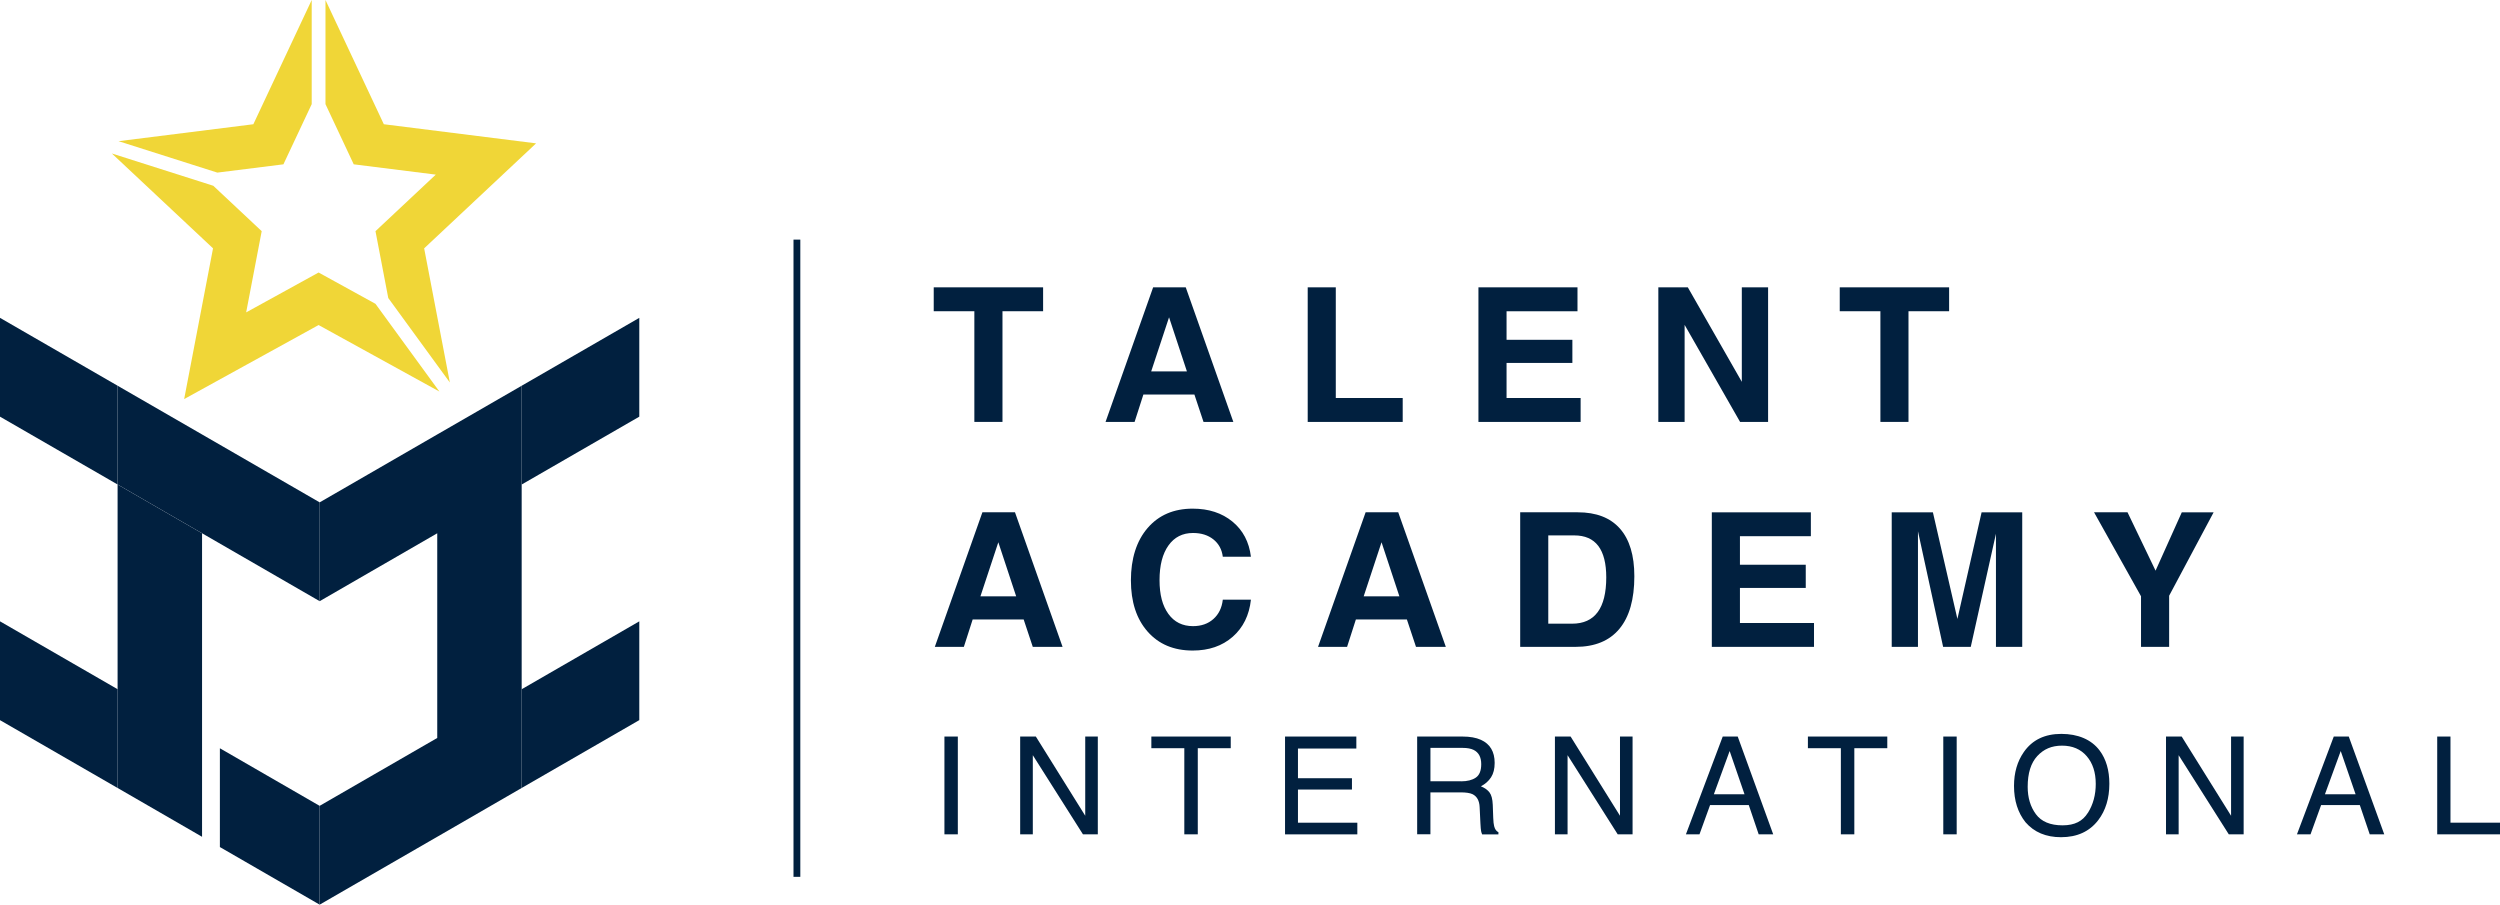
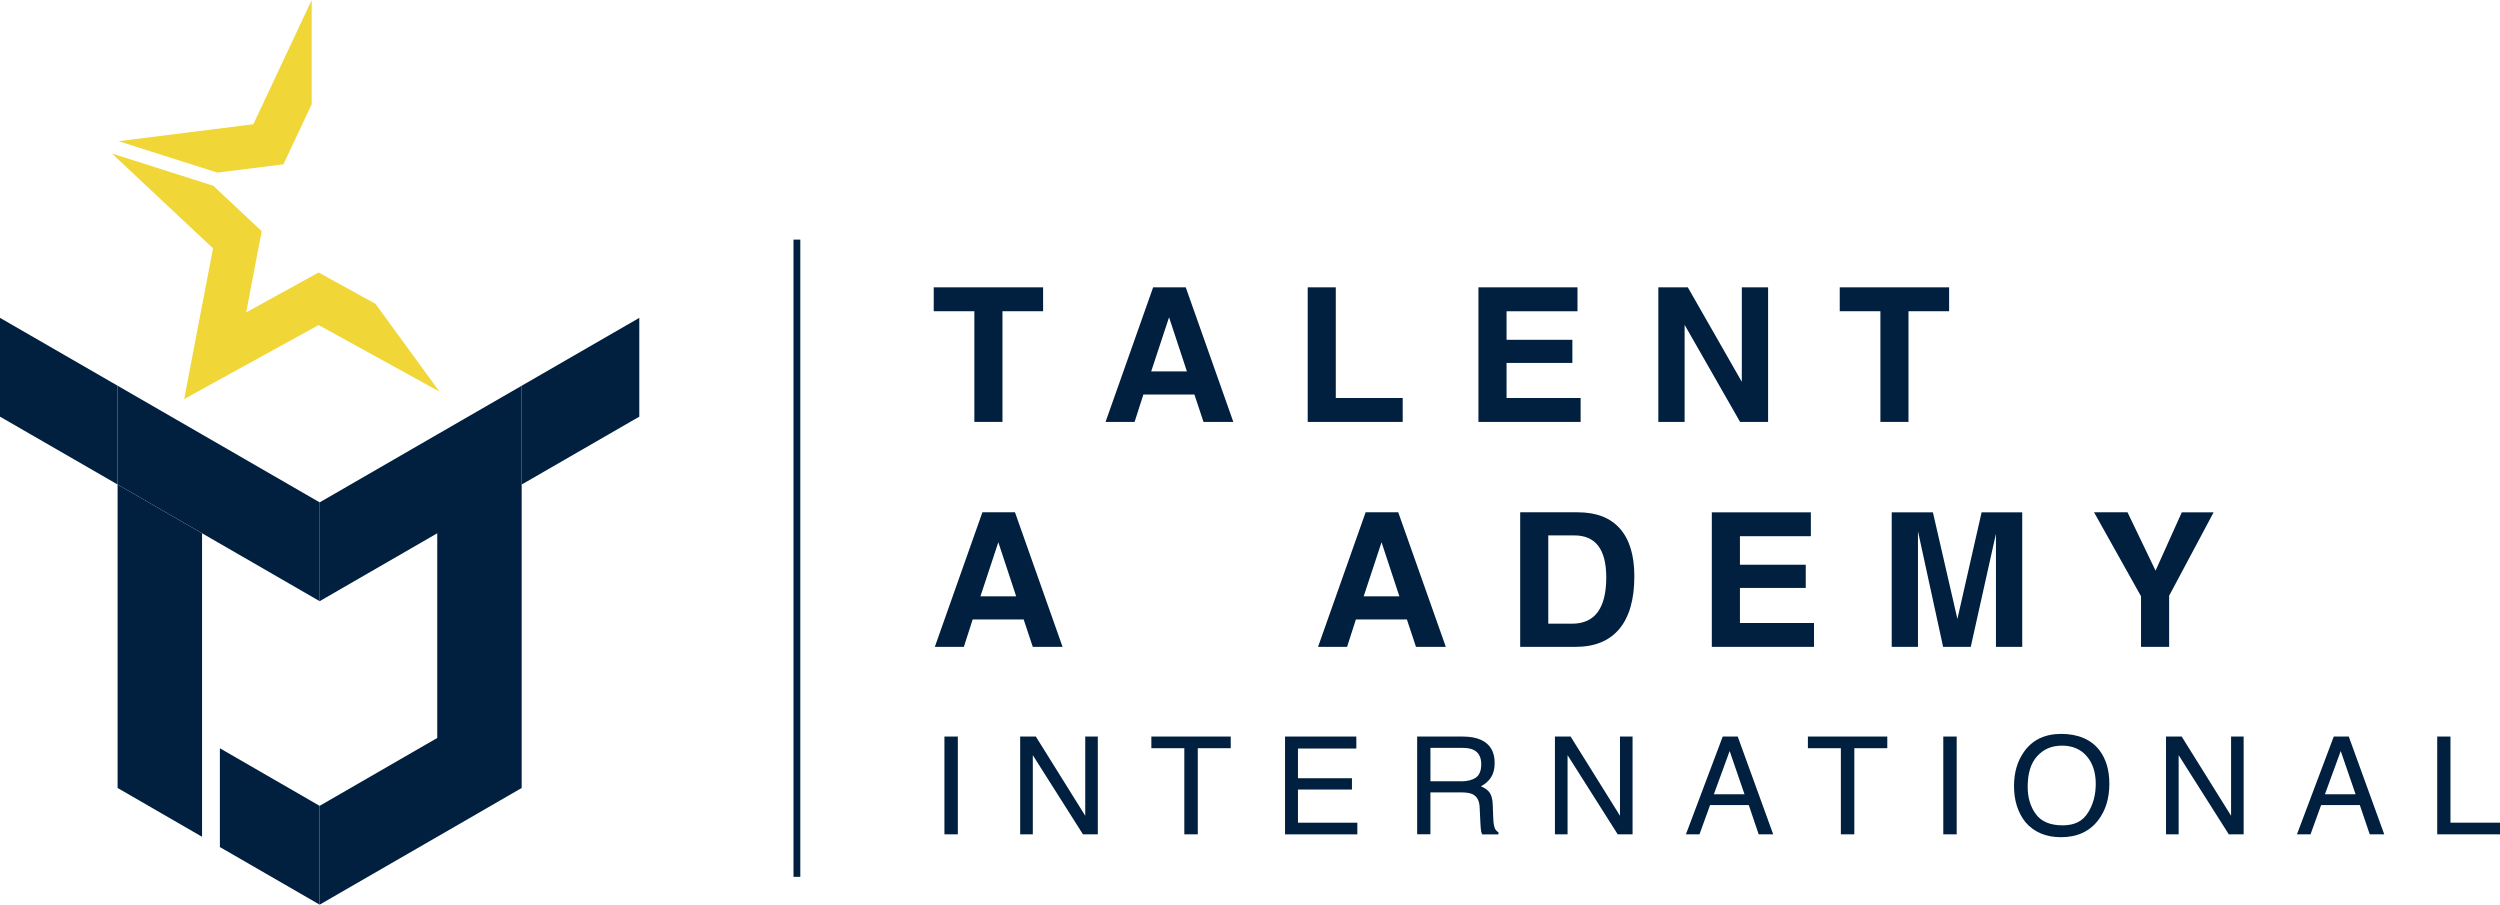
<svg xmlns="http://www.w3.org/2000/svg" id="Layer_2" data-name="Layer 2" viewBox="0 0 733.46 265.41">
  <defs>
    <style>
      .cls-1 {
        fill: #f0d637;
      }

      .cls-2 {
        fill: #01203f;
      }
    </style>
  </defs>
  <g id="Layer_1-2" data-name="Layer 1">
    <g>
      <g>
        <path class="cls-2" d="M285.86,91.31h-11.92v-7.01h32.09v7.01h-11.92v32.47h-8.25v-32.47Z" />
        <path class="cls-2" d="M338.32,84.3h9.56l13.96,39.48h-8.75l-2.67-8.03h-14.97l-2.58,8.03h-8.52l13.96-39.48ZM337.74,108.96h10.48l-5.24-15.87h0l-5.24,15.87Z" />
        <path class="cls-2" d="M383.66,123.78v-39.48h8.24v32.47h19.63v7.01h-27.88Z" />
        <path class="cls-2" d="M433.75,123.78v-39.48h29.06v7.01h-20.81v8.38h19.31v6.79h-19.31v10.29h21.73v7.01h-29.97Z" />
        <path class="cls-2" d="M494.24,123.78h-7.71v-39.48h8.65l15.84,27.72v-27.72h7.71v39.48h-8.22l-16.27-28.47v28.47Z" />
        <path class="cls-2" d="M551.67,91.31h-11.92v-7.01h32.09v7.01h-11.92v32.47h-8.24v-32.47Z" />
        <path class="cls-2" d="M288.22,150.3h9.56l13.96,39.48h-8.74l-2.67-8.03h-14.97l-2.58,8.03h-8.52l13.96-39.48ZM287.65,174.96h10.48l-5.24-15.87h0l-5.25,15.87Z" />
-         <path class="cls-2" d="M367,175.95c-.5,4.56-2.29,8.19-5.36,10.88-3.07,2.69-6.98,4.03-11.72,4.03-5.55,0-9.96-1.85-13.23-5.56-3.27-3.71-4.9-8.72-4.9-15.04s1.63-11.56,4.9-15.35c3.27-3.79,7.68-5.68,13.23-5.68,4.69,0,8.58,1.27,11.66,3.8,3.08,2.53,4.89,5.97,5.42,10.3h-8.25c-.27-2.13-1.19-3.82-2.76-5.08-1.57-1.25-3.56-1.88-5.98-1.88-3.07,0-5.47,1.22-7.21,3.67-1.74,2.44-2.61,5.83-2.61,10.16s.87,7.53,2.6,9.92c1.73,2.39,4.14,3.58,7.22,3.58,2.42,0,4.42-.7,5.98-2.09,1.57-1.4,2.49-3.29,2.76-5.67h8.25Z" />
        <path class="cls-2" d="M400.66,150.3h9.56l13.96,39.48h-8.75l-2.67-8.03h-14.97l-2.58,8.03h-8.52l13.96-39.48ZM400.08,174.96h10.48l-5.24-15.87h0l-5.24,15.87Z" />
        <path class="cls-2" d="M446,150.3h16.89c5.42,0,9.55,1.59,12.37,4.78s4.23,7.85,4.23,13.99c0,6.77-1.46,11.91-4.39,15.43-2.93,3.52-7.22,5.28-12.88,5.28h-16.22v-39.48ZM454.25,182.98h6.96c3.35,0,5.86-1.13,7.53-3.4,1.67-2.26,2.51-5.66,2.51-10.19,0-4.1-.78-7.17-2.34-9.23-1.56-2.05-3.9-3.08-7.04-3.08h-7.63v25.89Z" />
        <path class="cls-2" d="M502.22,189.78v-39.48h29.06v7.01h-20.81v8.38h19.31v6.79h-19.31v10.29h21.73v7.01h-29.97Z" />
        <path class="cls-2" d="M562.71,189.78h-7.71v-39.48h12.08l7.19,31.29h0l7.1-31.29h11.92v39.48h-7.71v-33.19h0l-7.39,33.19h-8.11l-7.38-33.92h0v33.92Z" />
        <path class="cls-2" d="M628.14,174.93l-13.78-24.63h9.82l8.22,17.11v.03s7.7-17.13,7.7-17.13h9.34l-13.05,24.47v15.01h-8.25v-14.85Z" />
        <path class="cls-2" d="M277.08,216.09h3.93v28.69h-3.93v-28.69Z" />
        <path class="cls-2" d="M299.31,216.09h4.59l14.49,23.24v-23.24h3.69v28.69h-4.36l-14.71-23.22v23.22h-3.71v-28.69Z" />
        <path class="cls-2" d="M361.08,216.09v3.42h-9.67v25.27h-3.95v-25.27h-9.67v-3.42h23.28Z" />
        <path class="cls-2" d="M377.01,216.09h20.92v3.52h-17.13v8.71h15.84v3.32h-15.84v9.73h17.42v3.42h-21.21v-28.69Z" />
        <path class="cls-2" d="M415.78,216.09h13.28c2.19,0,3.99.32,5.41.96,2.7,1.22,4.04,3.48,4.04,6.78,0,1.72-.35,3.12-1.06,4.22s-1.7,1.97-2.98,2.64c1.12.46,1.96,1.05,2.53,1.8s.88,1.95.95,3.61l.14,3.85c.04,1.09.13,1.91.27,2.44.23.91.65,1.5,1.25,1.76v.64h-4.77c-.13-.25-.23-.57-.31-.96s-.14-1.15-.2-2.27l-.23-4.79c-.09-1.88-.79-3.13-2.09-3.77-.74-.35-1.91-.53-3.5-.53h-8.85v12.3h-3.89v-28.69ZM428.65,229.23c1.82,0,3.26-.36,4.33-1.09s1.59-2.04,1.59-3.95c0-2.04-.74-3.44-2.23-4.18-.79-.39-1.86-.59-3.18-.59h-9.49v9.8h8.98Z" />
        <path class="cls-2" d="M456.2,216.09h4.59l14.49,23.24v-23.24h3.69v28.69h-4.36l-14.71-23.22v23.22h-3.71v-28.69Z" />
        <path class="cls-2" d="M505.43,216.09h4.39l10.41,28.69h-4.26l-2.91-8.59h-11.35l-3.11,8.59h-3.98l10.8-28.69ZM511.81,233.02l-4.36-12.68-4.63,12.68h8.98Z" />
        <path class="cls-2" d="M553.7,216.09v3.42h-9.67v25.27h-3.95v-25.27h-9.67v-3.42h23.28Z" />
        <path class="cls-2" d="M570.13,216.09h3.93v28.69h-3.93v-28.69Z" />
        <path class="cls-2" d="M616,220.19c1.9,2.54,2.85,5.79,2.85,9.75,0,4.28-1.09,7.84-3.26,10.68-2.55,3.33-6.19,5-10.92,5-4.41,0-7.88-1.46-10.41-4.38-2.25-2.81-3.38-6.37-3.38-10.66,0-3.88.96-7.2,2.89-9.96,2.47-3.54,6.13-5.31,10.98-5.31s8.82,1.63,11.25,4.88ZM612.57,238.46c1.53-2.45,2.29-5.28,2.29-8.47,0-3.37-.88-6.09-2.65-8.14s-4.18-3.09-7.24-3.09-5.39,1.02-7.27,3.06-2.81,5.04-2.81,9.01c0,3.18.8,5.86,2.41,8.04s4.22,3.27,7.82,3.27,5.9-1.23,7.43-3.68Z" />
        <path class="cls-2" d="M635.48,216.09h4.59l14.49,23.24v-23.24h3.69v28.69h-4.36l-14.71-23.22v23.22h-3.71v-28.69Z" />
        <path class="cls-2" d="M684.7,216.09h4.39l10.41,28.69h-4.26l-2.91-8.59h-11.35l-3.11,8.59h-3.98l10.8-28.69ZM691.09,233.02l-4.36-12.68-4.63,12.68h8.98Z" />
        <path class="cls-2" d="M715.04,216.09h3.89v25.27h14.53v3.42h-18.42v-28.69Z" />
      </g>
      <rect class="cls-2" x="232.8" y="70.3" width="2" height="186.95" />
      <g>
        <g>
          <polygon class="cls-2" points="93.78 236.43 93.78 265.41 64.51 248.51 64.51 219.53 93.78 236.43" />
          <polygon class="cls-2" points="187.56 122.24 187.56 93.25 153.05 113.17 153.05 142.15 187.56 122.24" />
-           <polygon class="cls-2" points="187.56 211.27 187.56 182.29 153.05 202.21 153.05 231.18 187.56 211.27" />
          <polygon class="cls-2" points="153.05 113.17 153.05 113.17 128.27 127.47 93.78 147.39 93.78 176.38 128.27 156.46 128.28 156.46 128.28 216.51 128.27 216.51 93.78 236.42 93.78 265.41 128.27 245.5 128.28 245.5 128.28 245.5 153.05 231.18 153.05 113.17 153.05 113.17" />
          <polygon class="cls-2" points="0 122.24 0 93.25 34.51 113.17 34.51 142.15 0 122.24" />
-           <polygon class="cls-2" points="0 211.28 0 182.29 34.51 202.21 34.51 231.19 0 211.28" />
          <polyline class="cls-2" points="34.5 142.15 34.5 231.18 59.28 245.5 59.28 156.46" />
          <polygon class="cls-2" points="93.79 176.38 93.79 147.39 59.29 127.47 34.51 113.17 34.51 142.15 93.79 176.38" />
        </g>
        <g>
-           <polygon class="cls-1" points="95.49 30.55 103.78 48.21 127.85 51.23 110.16 67.82 113.91 87.43 131.98 112.22 124.44 72.86 157.28 42.06 112.61 36.45 95.49 0 95.49 30.55" />
          <polygon class="cls-1" points="110.16 89.14 93.47 79.95 72.22 91.65 76.78 67.82 62.57 54.5 32.82 45.03 62.5 72.86 54.03 117.08 93.47 95.36 128.92 114.88 110.16 89.14" />
          <polygon class="cls-1" points="63.76 50.64 83.15 48.21 91.45 30.55 91.45 0 74.33 36.45 34.78 41.42 63.76 50.64" />
        </g>
      </g>
    </g>
  </g>
</svg>